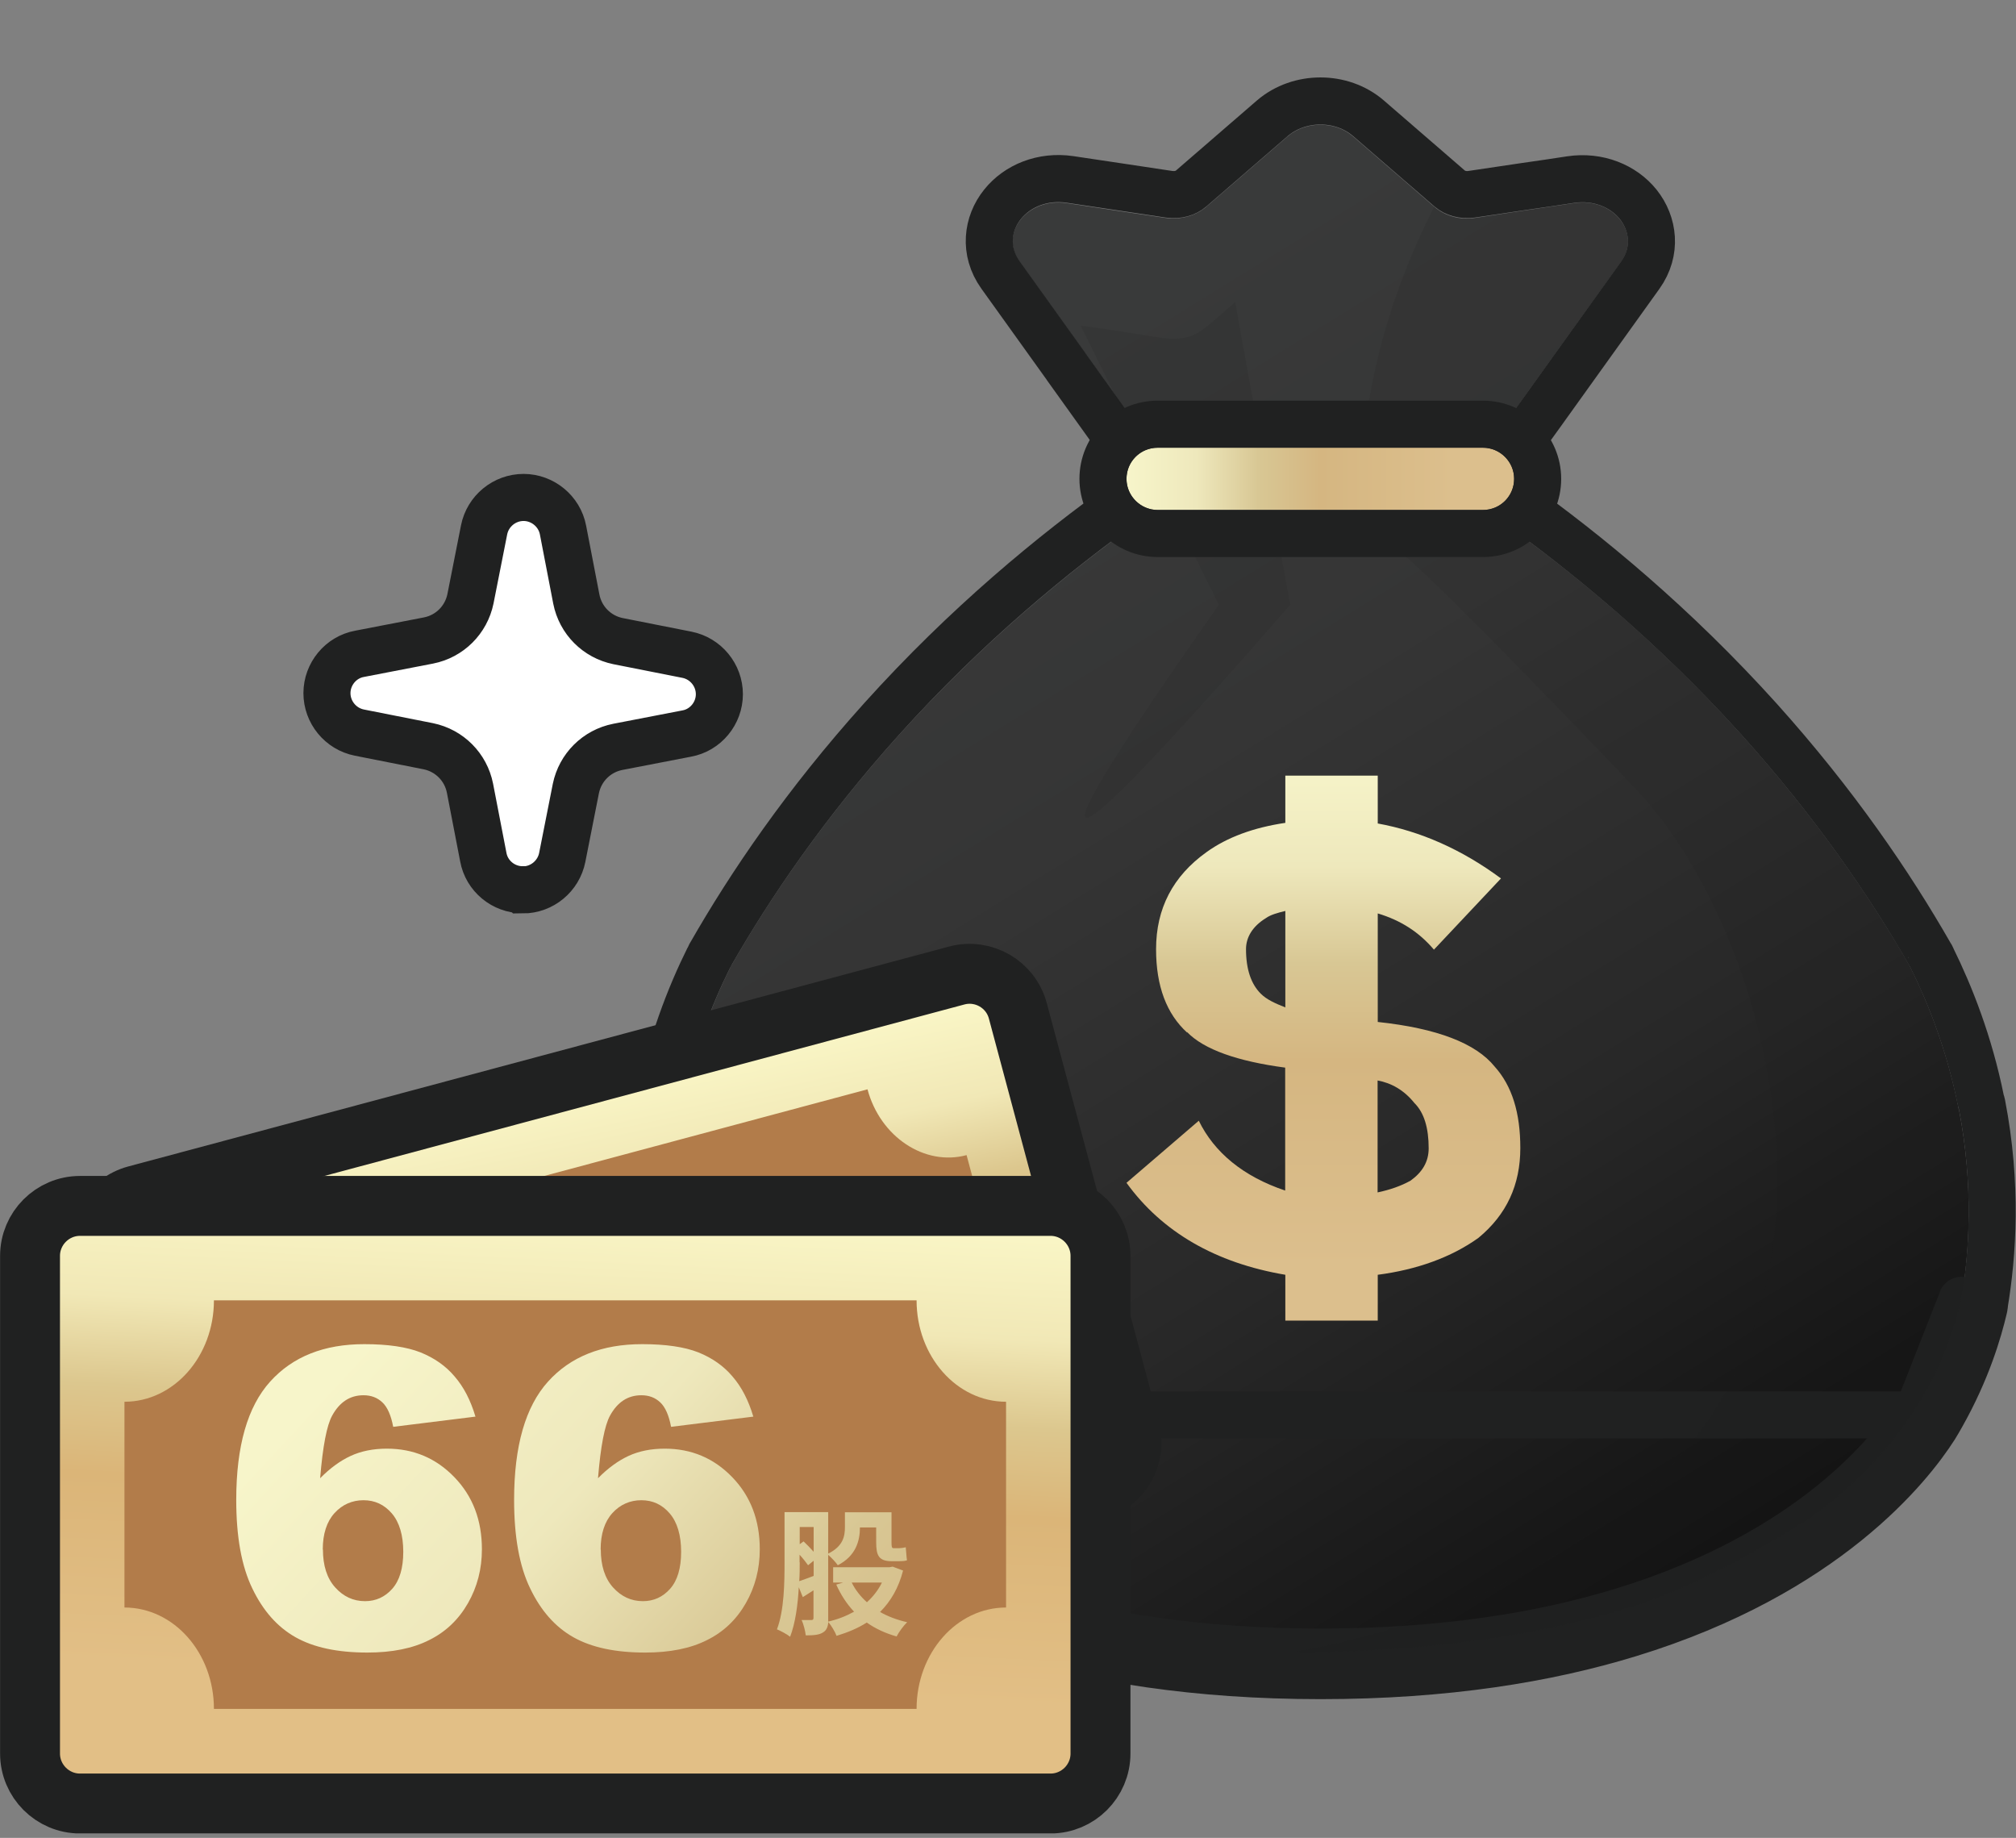
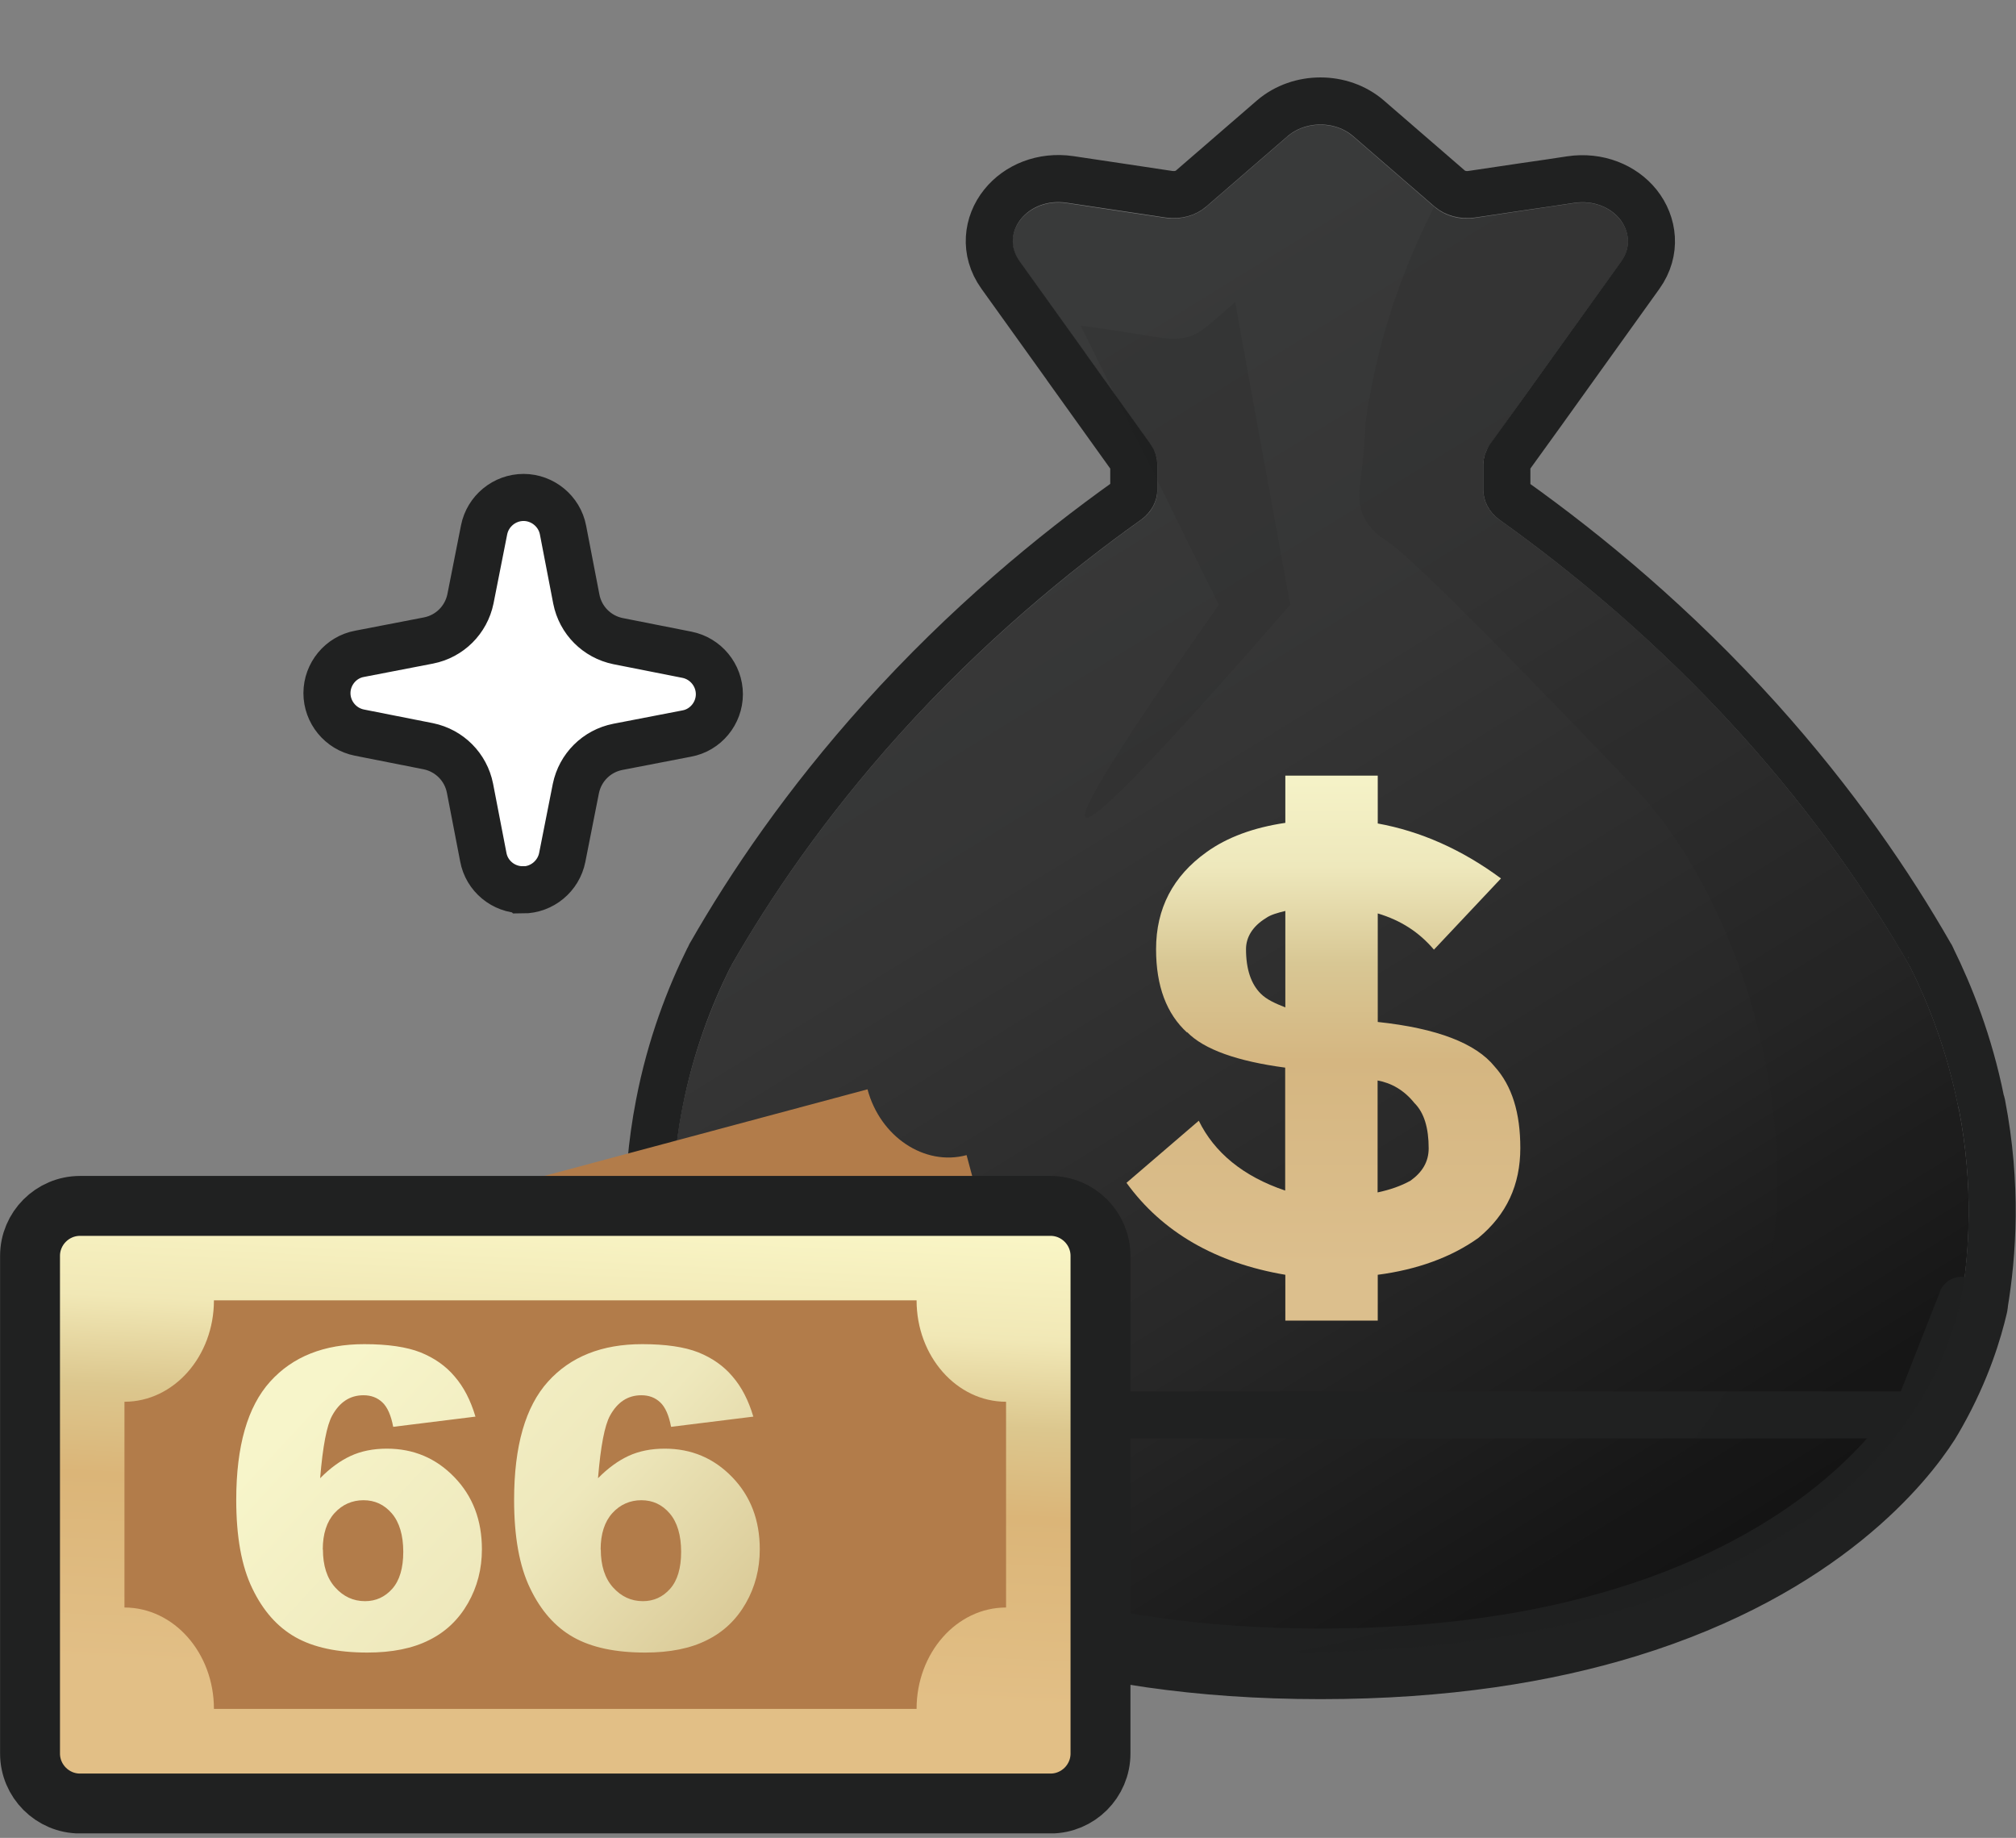
<svg xmlns="http://www.w3.org/2000/svg" width="260" height="237" viewBox="0 0 260 237" fill="none">
  <rect x="0" y="0" width="260" height="237" fill="#808080" stroke="none" />
  <style>
  #sparkle {
    animation: twinkle 2s ease-out infinite;
  }
  @keyframes twinkle {
    0%, 100% {
      opacity: 0;
      // transform: scale(1);
    }
    50% {
      opacity: 1;
      // transform: scale(1.2);
    }
  }


</style>
  <g clip-path="url(#clip0_26_2656)">
    <g id="money-bag" transform="translate(0,10)">
      <path d="M252.614 133.025C251.176 125.698 248.78 119.588 246.464 114.897C246.424 114.817 246.385 114.717 246.325 114.617C241.314 105.873 234.326 95.551 224.603 84.75C213.902 72.871 202.882 63.787 193.398 57.039C192.061 56.081 191.302 54.663 191.302 53.206V49.932C191.302 49.013 191.601 48.115 192.18 47.316C197.83 39.45 203.461 31.604 209.091 23.738C211.726 20.044 208.032 15.433 203.021 16.191C198.749 16.83 194.476 17.449 190.224 18.108C188.307 18.407 186.371 17.868 184.993 16.671L174.492 7.587C172.196 5.59 168.383 5.59 166.067 7.587L155.565 16.671C154.188 17.848 152.251 18.367 150.334 18.108C146.062 17.469 141.79 16.85 137.537 16.191C132.526 15.453 128.833 20.064 131.468 23.738C137.118 31.604 142.748 39.45 148.378 47.316C148.937 48.115 149.256 49.013 149.256 49.932V53.206C149.256 54.683 148.498 56.101 147.16 57.039C137.697 63.787 126.676 72.871 115.955 84.75C106.233 95.551 99.245 105.873 94.254 114.617C94.214 114.697 94.154 114.777 94.114 114.897C91.798 119.588 89.382 125.718 87.965 133.025C86.008 143.027 86.607 151.572 87.645 157.681C87.645 157.781 87.685 157.861 87.705 157.98C88.384 160.895 89.822 165.627 92.836 171.017C92.836 171.017 93.116 171.556 93.695 172.475C96.49 176.867 106.772 190.263 131.388 197.79C141.69 200.944 154.467 203.061 170.299 203.061C186.131 203.061 198.929 200.944 209.21 197.79C233.827 190.263 244.109 176.867 246.904 172.475C247.203 171.996 247.483 171.497 247.762 171.017C250.797 165.627 252.194 160.875 252.893 157.98C252.913 157.881 252.933 157.801 252.953 157.681C253.971 151.572 254.57 143.007 252.634 133.025H252.594H252.614Z" fill="url(#paint0_linear_26_2656)" />
      <path d="M246.923 172.455C244.128 176.847 233.847 190.243 209.23 197.77C198.928 200.925 186.151 203.041 170.319 203.041C154.487 203.041 141.69 200.925 131.408 197.77M246.923 172.455H90.181M246.923 172.455C247.223 171.976 247.502 171.477 247.782 170.997M246.923 172.455L247.782 170.997M131.408 197.77C106.791 190.243 96.51 176.847 93.715 172.455C93.135 171.537 92.856 170.997 92.856 170.997L90.201 172.475C90.201 172.475 90.201 172.435 90.181 172.435M131.408 197.77L130.509 200.665M247.782 170.997C250.817 165.607 252.214 160.855 252.913 157.961M247.782 170.997L252.913 157.961M130.509 200.665C141.111 203.919 154.207 206.075 170.319 206.075C186.43 206.075 199.527 203.919 210.129 200.665C235.544 192.879 246.364 178.963 249.499 174.072C249.499 174.072 249.519 174.032 249.539 174.012C249.858 173.493 250.158 172.974 250.437 172.475C253.652 166.765 255.149 161.714 255.868 158.639C255.868 158.599 255.868 158.559 255.888 158.54C255.888 158.54 255.888 158.5 255.888 158.46C255.888 158.46 255.908 158.34 255.928 158.26C255.928 158.22 255.928 158.2 255.928 158.16C256.986 151.791 257.625 142.847 255.608 132.426C255.568 132.246 255.528 132.086 255.468 131.927C253.971 124.5 251.515 118.311 249.16 113.539C249.16 113.539 249.16 113.499 249.14 113.479C249.14 113.459 249.12 113.439 249.1 113.399C249.06 113.32 249 113.18 248.88 113.02C243.789 104.136 236.682 93.654 226.839 82.714C215.958 70.655 204.758 61.411 195.155 54.563C194.536 54.104 194.336 53.565 194.336 53.186V49.912C194.336 49.652 194.416 49.373 194.616 49.093V49.053C197.471 45.12 200.286 41.187 203.101 37.254C205.916 33.321 208.731 29.388 211.546 25.475C213.742 22.4 213.243 18.827 211.287 16.371C209.37 13.975 206.096 12.638 202.582 13.157C200.625 13.456 198.629 13.756 196.632 14.035C194.336 14.375 192.041 14.714 189.785 15.053C188.686 15.213 187.648 14.894 186.989 14.335L176.488 5.251C173.034 2.276 167.564 2.276 164.09 5.251L153.589 14.335C152.95 14.894 151.912 15.213 150.774 15.053C148.757 14.754 146.781 14.454 144.804 14.155C142.528 13.816 140.272 13.476 137.996 13.137C134.462 12.618 131.208 13.955 129.292 16.351C127.315 18.807 126.836 22.38 129.032 25.455C131.847 29.388 134.662 33.301 137.477 37.234L137.497 37.274C140.312 41.187 143.107 45.1 145.922 49.033C146.162 49.353 146.222 49.672 146.222 49.892V53.166C146.222 53.545 146.022 54.084 145.403 54.544C135.8 61.391 124.6 70.615 113.719 82.694C103.837 93.674 96.729 104.176 91.638 113.08C91.638 113.1 91.618 113.12 91.598 113.14V113.18C91.598 113.18 91.459 113.379 91.379 113.579C88.963 118.45 86.467 124.819 85.01 132.406C82.993 142.787 83.592 151.652 84.671 158.02C84.71 158.3 84.75 158.5 84.79 158.599V158.639C85.529 161.734 87.046 166.725 90.181 172.395M130.509 200.665C105.094 192.879 94.273 178.963 91.139 174.072C90.82 173.573 90.58 173.154 90.42 172.854C90.341 172.714 90.281 172.595 90.221 172.495C90.221 172.455 90.181 172.435 90.181 172.415M252.913 157.961C252.913 157.961 252.933 157.861 252.953 157.821C252.973 157.781 252.973 157.721 252.993 157.681L252.933 157.98L252.913 157.961Z" stroke="#202121" stroke-width="6.069" stroke-linejoin="round" />
      <path opacity="0.12" d="M139.373 32.003C145.303 44.002 151.272 55.981 157.202 67.98C144.744 85.708 139.014 94.852 140.032 95.431C141.13 96.05 149.915 86.906 166.386 67.98C164.01 54.963 161.654 41.966 159.298 28.949C158.46 29.687 157.721 30.326 157.102 30.865C154.946 32.722 154.187 33.201 153.089 33.481C152.331 33.66 151.592 33.7 151.512 33.7C150.953 33.7 150.514 33.68 149.256 33.481C148.378 33.361 147.958 33.301 147.279 33.161C146.88 33.101 145.922 32.962 144.065 32.662C142.947 32.502 141.35 32.243 139.354 31.983L139.373 32.003Z" fill="#202121" />
      <path opacity="0.12" d="M166.905 203.001C193.078 198.589 209.589 184.713 213.802 180.72C240.634 155.345 227.597 109.127 210.967 91.738C199.966 80.258 182.597 62.11 178.684 59.635C178.384 59.455 177.067 58.636 176.168 57.139C175.05 55.262 175.29 53.425 175.45 52.188C176.388 44.401 175.769 46.677 176.308 43.184C178.065 31.644 181.938 22.58 184.973 16.631C186.35 17.808 188.287 18.328 190.204 18.068C194.476 17.429 198.748 16.81 203.001 16.151C208.012 15.413 211.705 20.025 209.07 23.698C203.42 31.564 197.79 39.41 192.16 47.276C191.601 48.075 191.282 48.973 191.282 49.892V53.166C191.282 54.643 192.04 56.061 193.378 56.999C202.841 63.747 213.862 72.831 224.583 84.71C234.286 95.511 241.293 105.833 246.284 114.577C246.324 114.657 246.384 114.737 246.424 114.857C248.74 119.549 251.156 125.678 252.573 132.985C254.53 142.987 253.931 151.532 252.893 157.641C252.893 157.741 252.853 157.821 252.833 157.941C251.575 163.211 248.161 174.072 235.703 184.054C231.57 187.369 220.59 193.478 214.041 195.933C193.198 203.72 166.885 203.021 166.885 203.021H166.945L166.905 203.001Z" fill="#202121" />
-       <path d="M191.262 55.761H149.296C147.1 55.761 145.283 53.984 145.283 51.748C145.283 49.512 147.06 47.736 149.296 47.736H191.262C193.458 47.736 195.275 49.512 195.275 51.748C195.275 53.984 193.498 55.761 191.262 55.761Z" fill="url(#paint1_linear_26_2656)" />
-       <path d="M149.296 58.796H191.261C195.174 58.796 198.309 55.622 198.309 51.748C198.309 47.875 195.134 44.701 191.261 44.701H149.296C145.382 44.701 142.248 47.875 142.248 51.748C142.248 55.622 145.422 58.796 149.296 58.796Z" stroke="#202121" stroke-width="6.069" stroke-linejoin="round" />
      <path d="M153.109 123.162C150.454 120.746 149.096 117.173 149.096 112.401C149.096 107.15 151.273 102.978 155.605 99.883C158.26 97.967 161.694 96.709 165.767 96.11V90.021H177.686V96.19C183.176 97.188 188.507 99.524 193.578 103.277L184.933 112.461C183.016 110.205 180.681 108.688 177.686 107.789V121.785C185.352 122.603 190.343 124.54 192.759 127.534C195.015 130.03 196.073 133.524 196.073 138.036C196.073 142.787 194.316 146.621 190.663 149.635C187.169 152.131 182.757 153.728 177.686 154.387V160.296H165.767V154.387C156.783 152.87 149.875 148.877 145.283 142.528L154.607 134.522C156.603 138.615 160.337 141.709 165.747 143.526V127.674C159.598 126.856 155.266 125.338 153.089 123.082L153.109 123.162ZM165.767 107.47C164.769 107.709 163.85 107.969 163.271 108.388C161.514 109.466 160.696 110.884 160.696 112.401C160.696 114.997 161.355 116.913 162.613 118.151C163.351 118.89 164.449 119.389 165.767 119.908V107.47ZM177.666 143.766C179.263 143.426 180.661 142.947 181.918 142.248C183.416 141.17 184.254 139.833 184.254 138.076C184.254 135.48 183.675 133.484 182.418 132.246C181.08 130.569 179.423 129.651 177.666 129.331V143.766Z" fill="url(#paint2_linear_26_2656)" />
-       <path d="M125.278 178.664C125.198 175.969 122.962 173.853 120.267 173.932C117.572 174.012 115.456 176.248 115.535 178.943C115.615 181.639 117.851 183.755 120.547 183.675C123.242 183.595 125.358 181.359 125.278 178.664Z" fill="url(#paint3_linear_26_2656)" />
+       <path d="M125.278 178.664C117.572 174.012 115.456 176.248 115.535 178.943C115.615 181.639 117.851 183.755 120.547 183.675C123.242 183.595 125.358 181.359 125.278 178.664Z" fill="url(#paint3_linear_26_2656)" />
      <path d="M105.153 192.28C108.707 186.131 106.591 178.284 100.461 174.751C94.312 171.197 86.466 173.313 82.932 179.442C79.379 185.592 81.495 193.438 87.624 196.971C93.773 200.525 101.619 198.409 105.153 192.28Z" fill="url(#paint4_linear_26_2656)" />
      <animateTransform attributeName="transform" type="translate" values="0,0; 0,-10; 0,0; 0,0" keyTimes="0; 0.1; 0.2; 1" dur="4s" repeatCount="indefinite" additive="sum" />
    </g>
    <g>
      <g id="">
-         <path d="M123.382 125.797L17.55 154.147C14.116 155.066 12.079 158.599 12.998 162.033L27.452 215.998C28.37 219.432 31.904 221.468 35.338 220.55L141.171 192.2C144.605 191.282 146.641 187.748 145.723 184.314L131.268 130.349C130.35 126.915 126.816 124.879 123.382 125.797Z" fill="url(#paint5_linear_26_2656)" stroke="#202121" stroke-width="7.726" />
        <path d="M130.708 171.517L124.659 148.956C119.248 150.414 113.518 146.601 111.881 140.471L34.838 161.115C36.475 167.264 33.42 173.413 28.01 174.851L34.059 197.411C39.469 195.953 45.199 199.767 46.837 205.896L123.88 185.252C122.243 179.103 125.298 172.954 130.708 171.517Z" fill="#B27C4A" />
      </g>
      <path d="M52.687 181.699C52.308 178.285 49.253 175.829 45.84 176.208C42.425 176.588 39.97 179.642 40.349 183.056C40.728 186.47 43.783 188.926 47.197 188.546C50.611 188.167 53.067 185.113 52.687 181.699Z" fill="url(#paint6_linear_26_2656)" />
      <path d="M135.48 155.505H10.322C6.768 155.505 3.873 158.4 3.873 161.953V226.12C3.873 229.674 6.768 232.569 10.322 232.569H135.48C139.034 232.569 141.929 229.674 141.929 226.12V161.953C141.929 158.4 139.034 155.505 135.48 155.505Z" fill="url(#paint7_linear_26_2656)" stroke="#202121" stroke-width="7.726" />
      <path d="M129.75 207.293V180.76C123.381 180.76 118.21 174.911 118.21 167.683H27.59C27.59 174.911 22.419 180.76 16.051 180.76V207.293C22.419 207.293 27.59 213.143 27.59 220.37H118.21C118.21 213.143 123.381 207.293 129.75 207.293Z" fill="#B27C4A" />
      <path d="M61.332 182.677L50.711 183.994C50.431 182.517 49.972 181.459 49.313 180.84C48.655 180.221 47.856 179.922 46.878 179.922C45.141 179.922 43.803 180.8 42.845 182.537C42.146 183.795 41.627 186.49 41.288 190.623C42.565 189.325 43.883 188.367 45.221 187.748C46.558 187.129 48.116 186.809 49.892 186.809C53.326 186.809 56.221 188.027 58.597 190.483C60.973 192.939 62.151 196.033 62.151 199.786C62.151 202.322 61.552 204.638 60.354 206.734C59.156 208.83 57.499 210.428 55.363 211.486C53.246 212.564 50.571 213.103 47.377 213.103C43.524 213.103 40.449 212.444 38.113 211.126C35.777 209.809 33.921 207.712 32.543 204.838C31.146 201.963 30.467 198.149 30.467 193.418C30.467 186.47 31.924 181.399 34.839 178.165C37.754 174.93 41.807 173.333 46.978 173.333C50.032 173.333 52.448 173.693 54.225 174.391C56.002 175.11 57.479 176.128 58.637 177.506C59.815 178.863 60.693 180.58 61.312 182.657L61.332 182.677ZM41.647 199.806C41.647 201.883 42.166 203.52 43.224 204.698C44.282 205.876 45.56 206.475 47.077 206.475C48.475 206.475 49.653 205.936 50.591 204.877C51.529 203.819 52.009 202.222 52.009 200.106C52.009 197.99 51.51 196.293 50.531 195.155C49.553 194.017 48.335 193.458 46.878 193.458C45.42 193.458 44.143 194.017 43.144 195.115C42.146 196.213 41.627 197.79 41.627 199.826L41.647 199.806Z" fill="url(#paint8_linear_26_2656)" />
      <path d="M97.168 182.677L86.547 183.994C86.267 182.517 85.808 181.459 85.149 180.84C84.491 180.221 83.692 179.922 82.714 179.922C80.977 179.922 79.639 180.8 78.681 182.537C77.982 183.795 77.463 186.49 77.124 190.623C78.401 189.325 79.719 188.367 81.057 187.748C82.394 187.129 83.951 186.809 85.728 186.809C89.162 186.809 92.057 188.027 94.433 190.483C96.809 192.939 97.987 196.033 97.987 199.786C97.987 202.322 97.388 204.638 96.19 206.734C94.992 208.83 93.335 210.428 91.199 211.486C89.082 212.564 86.407 213.103 83.213 213.103C79.36 213.103 76.285 212.444 73.949 211.126C71.613 209.809 69.757 207.712 68.379 204.838C66.981 201.963 66.303 198.149 66.303 193.418C66.303 186.47 67.76 181.399 70.675 178.165C73.59 174.93 77.643 173.333 82.814 173.333C85.868 173.333 88.284 173.693 90.061 174.391C91.838 175.11 93.315 176.128 94.473 177.506C95.651 178.863 96.529 180.58 97.148 182.657L97.168 182.677ZM77.483 199.806C77.483 201.883 78.002 203.52 79.06 204.698C80.118 205.876 81.396 206.475 82.913 206.475C84.311 206.475 85.489 205.936 86.427 204.877C87.365 203.819 87.845 202.222 87.845 200.106C87.845 197.99 87.346 196.293 86.367 195.155C85.389 194.017 84.171 193.458 82.714 193.458C81.256 193.458 79.978 194.017 78.98 195.115C77.982 196.213 77.463 197.79 77.463 199.826L77.483 199.806Z" fill="url(#paint9_linear_26_2656)" />
-       <path d="M116.474 202.502C115.895 204.778 114.857 206.515 113.5 207.872C114.518 208.451 115.696 208.89 116.993 209.19C116.534 209.629 115.915 210.467 115.636 211.027C114.158 210.607 112.881 210.008 111.783 209.23C110.645 209.968 109.327 210.507 107.89 210.947C107.69 210.408 107.211 209.629 106.831 209.17C106.772 209.789 106.592 210.228 106.173 210.487C105.673 210.827 104.955 210.887 103.917 210.887C103.857 210.348 103.637 209.429 103.378 208.91C103.937 208.91 104.476 208.91 104.655 208.91C104.835 208.91 104.915 208.83 104.915 208.631V205.077C104.436 205.377 103.976 205.676 103.537 205.955L103.018 204.678C102.898 206.914 102.579 209.31 101.9 211.066C101.521 210.747 100.642 210.288 100.203 210.108C101.141 207.652 101.181 204.079 101.181 201.483V194.995H106.811V200.345C108.748 199.387 108.968 198.089 108.968 196.931V195.015H114.977V198.928C114.977 199.447 115.017 199.647 115.237 199.647H115.935C116.175 199.647 116.574 199.587 116.814 199.527C116.874 200.046 116.894 200.745 116.973 201.204C116.714 201.304 116.315 201.324 115.955 201.324H115.037C113.34 201.324 113 200.605 113 198.888V196.971H110.904C110.904 198.688 110.385 200.645 108.049 201.843C107.83 201.503 107.211 200.845 106.811 200.505V208.691C106.811 208.83 106.811 208.97 106.811 209.11C108.029 208.83 109.147 208.391 110.146 207.832C109.207 206.834 108.449 205.676 107.85 204.338L108.728 204.079H107.45V202.102H114.717L115.117 202.022L116.454 202.522L116.474 202.502ZM103.138 201.463C103.138 202.202 103.138 203.041 103.078 203.899C103.617 203.719 104.236 203.48 104.935 203.22V201.264L104.216 201.843C103.976 201.503 103.577 200.984 103.118 200.485V201.463H103.138ZM103.138 196.911V199.128L103.637 198.768C104.076 199.187 104.555 199.667 104.935 200.106V196.911H103.138ZM109.846 204.079C110.305 205.017 110.984 205.876 111.803 206.614C112.581 205.916 113.26 205.057 113.739 204.079H109.866H109.846Z" fill="url(#paint10_linear_26_2656)" />
    </g>
    <g id="sparkle">
      <path d="M67.401 114.737C64.926 114.737 62.77 112.96 62.33 110.524L60.613 101.64C60.074 98.905 57.958 96.789 55.243 96.23L46.359 94.473C43.923 93.994 42.166 91.838 42.166 89.382C42.166 86.926 43.943 84.75 46.379 84.311L55.263 82.594C57.998 82.055 60.114 79.939 60.673 77.223L62.43 68.339C62.909 65.903 65.066 64.147 67.521 64.147C69.977 64.147 72.153 65.923 72.612 68.359L74.329 77.263C74.868 79.998 76.984 82.115 79.7 82.674L88.584 84.431C91.02 84.91 92.776 87.066 92.776 89.522C92.776 91.977 91 94.153 88.564 94.593L79.68 96.31C76.945 96.849 74.828 98.965 74.269 101.68L72.512 110.564C72.033 112.98 69.897 114.757 67.421 114.757L67.401 114.737Z" fill="white" stroke="#202121" stroke-width="6.069" />
    </g>
  </g>
  <defs>
    <linearGradient id="paint0_linear_26_2656" x1="119.569" y1="43.942" x2="236.462" y2="233.148" gradientUnits="userSpaceOnUse">
      <stop stop-color="#393A3A" />
      <stop offset="0.25" stop-color="#353535" />
      <stop offset="0.53" stop-color="#282828" />
      <stop offset="0.81" stop-color="#121212" />
      <stop offset="1" stop-color="#040000" />
    </linearGradient>
    <linearGradient id="paint1_linear_26_2656" x1="145.283" y1="51.768" x2="195.275" y2="51.768" gradientUnits="userSpaceOnUse">
      <stop stop-color="#F7F5CA" />
      <stop offset="0.18" stop-color="#EEE8BC" />
      <stop offset="0.34" stop-color="#D8C794" />
      <stop offset="0.5" stop-color="#D5B681" />
      <stop offset="0.84" stop-color="#DCBF8D" />
    </linearGradient>
    <linearGradient id="paint2_linear_26_2656" x1="170.678" y1="87.565" x2="170.678" y2="166.046" gradientUnits="userSpaceOnUse">
      <stop stop-color="#F7F5CA" />
      <stop offset="0.18" stop-color="#EEE8BC" />
      <stop offset="0.34" stop-color="#D8C794" />
      <stop offset="0.5" stop-color="#D5B681" />
      <stop offset="0.84" stop-color="#DCBF8D" />
    </linearGradient>
    <linearGradient id="paint3_linear_26_2656" x1="115.176" y1="178.943" x2="126.057" y2="178.644" gradientUnits="userSpaceOnUse">
      <stop stop-color="#F7F5CA" />
      <stop offset="0.18" stop-color="#EEE8BC" />
      <stop offset="0.34" stop-color="#D8C794" />
      <stop offset="0.5" stop-color="#D5B681" />
      <stop offset="0.84" stop-color="#DCBF8D" />
    </linearGradient>
    <linearGradient id="paint4_linear_26_2656" x1="82.114" y1="179.003" x2="106.95" y2="193.338" gradientUnits="userSpaceOnUse">
      <stop stop-color="#F7F5CA" />
      <stop offset="0.18" stop-color="#EEE8BC" />
      <stop offset="0.34" stop-color="#D8C794" />
      <stop offset="0.5" stop-color="#D5B681" />
      <stop offset="0.84" stop-color="#DCBF8D" />
    </linearGradient>
    <linearGradient id="paint5_linear_26_2656" x1="72.453" y1="141.33" x2="85.809" y2="203.001" gradientUnits="userSpaceOnUse">
      <stop stop-color="#F9F5C5" />
      <stop offset="0.18" stop-color="#F1E8B6" />
      <stop offset="0.34" stop-color="#DCC78E" />
      <stop offset="0.5" stop-color="#DBB578" />
      <stop offset="0.84" stop-color="#E2BF86" />
    </linearGradient>
    <linearGradient id="paint6_linear_26_2656" x1="39.91" y1="183.116" x2="53.686" y2="181.599" gradientUnits="userSpaceOnUse">
      <stop stop-color="#F7F5CA" />
      <stop offset="0.18" stop-color="#EEE8BC" />
      <stop offset="0.34" stop-color="#D8C794" />
      <stop offset="0.5" stop-color="#D5B681" />
      <stop offset="0.84" stop-color="#DCBF8D" />
    </linearGradient>
    <linearGradient id="paint7_linear_26_2656" x1="74.688" y1="157.042" x2="71.234" y2="228.636" gradientUnits="userSpaceOnUse">
      <stop stop-color="#F9F5C5" />
      <stop offset="0.18" stop-color="#F1E8B6" />
      <stop offset="0.34" stop-color="#DCC78E" />
      <stop offset="0.5" stop-color="#DBB578" />
      <stop offset="0.84" stop-color="#E2BF86" />
    </linearGradient>
    <linearGradient id="paint8_linear_26_2656" x1="36.955" y1="183.934" x2="172.396" y2="309.532" gradientUnits="userSpaceOnUse">
      <stop stop-color="#F7F5CA" />
      <stop offset="0.18" stop-color="#EEE8BC" />
      <stop offset="0.34" stop-color="#D8C794" />
      <stop offset="0.5" stop-color="#D5B681" />
      <stop offset="0.84" stop-color="#DCBF8D" />
    </linearGradient>
    <linearGradient id="paint9_linear_26_2656" x1="53.525" y1="166.066" x2="188.966" y2="291.664" gradientUnits="userSpaceOnUse">
      <stop stop-color="#F7F5CA" />
      <stop offset="0.18" stop-color="#EEE8BC" />
      <stop offset="0.34" stop-color="#D8C794" />
      <stop offset="0.5" stop-color="#D5B681" />
      <stop offset="0.84" stop-color="#DCBF8D" />
    </linearGradient>
    <linearGradient id="paint10_linear_26_2656" x1="60.354" y1="158.699" x2="195.794" y2="284.297" gradientUnits="userSpaceOnUse">
      <stop stop-color="#F7F5CA" />
      <stop offset="0.18" stop-color="#EEE8BC" />
      <stop offset="0.34" stop-color="#D8C794" />
      <stop offset="0.5" stop-color="#D5B681" />
      <stop offset="0.84" stop-color="#DCBF8D" />
    </linearGradient>
    <clipPath id="clip0_26_2656">
      <rect width="260" height="236.422" fill="white" />
    </clipPath>
  </defs>
</svg>